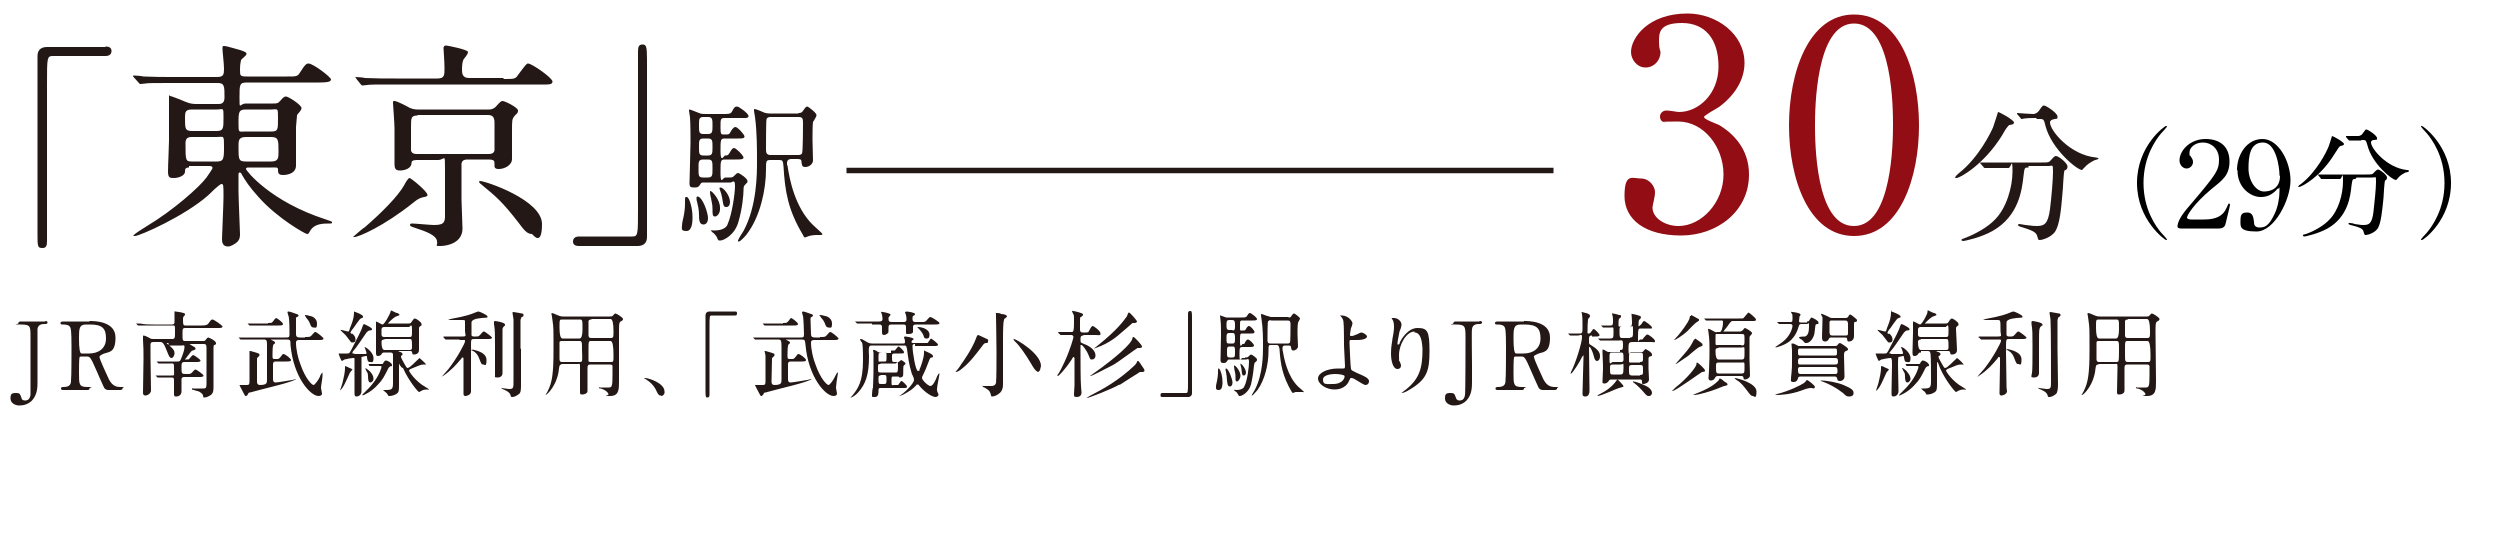
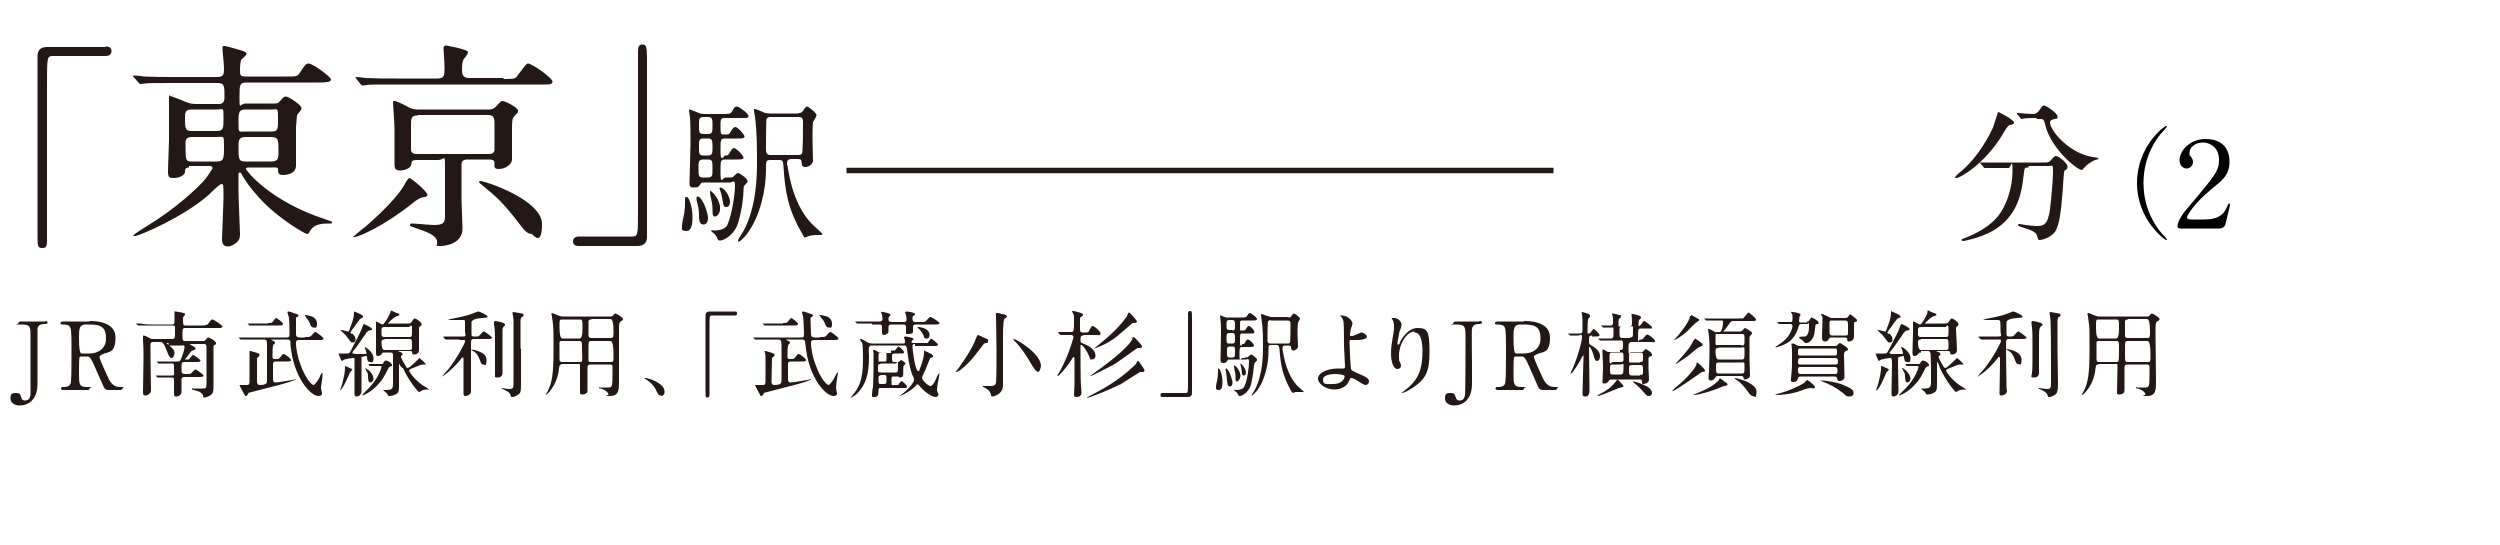
<svg xmlns="http://www.w3.org/2000/svg" id="_レイヤー_1" data-name="レイヤー 1" version="1.1" viewBox="0 0 500 109">
  <defs>
    <style>
      .cls-1 {
        fill: #000;
      }

      .cls-1, .cls-2, .cls-3 {
        stroke-width: 0px;
      }

      .cls-2 {
        fill: #231815;
      }

      .cls-4 {
        fill: none;
        stroke: #231815;
        stroke-miterlimit: 10;
        stroke-width: 1.1px;
      }

      .cls-3 {
        fill: #920e14;
      }
    </style>
  </defs>
  <path class="cls-2" d="M21.1,9.3c.8,0,1.2.3,1.2.9s-.4,1-1.2,1h-10.5c-1.2,0-1.2.3-1.2,5.6v31.4c0,1-.2,1.4-.9,1.4-1,0-1-.3-1-2.9V11.2c0-1.2.7-1.8,1.9-1.8h11.7ZM37.8,33.5c-.7,0-.8.3-.8.8,0,.9-1.4,1.3-2.2,1.3s-1.2,0-1.2-1.3.2-5.2.2-6.2,0-7.3,0-8.5,0-.4.2-.4,1.2.4,2,.7c1.4.6,2,.9,3.3.9h4.3c.5,0,1.3,0,1.3-1.3,0-2.3,0-2.9-1.4-2.9h-8.8c-3.9,0-5.2,0-5.6.1-.2,0-.8.1-1,.1s-.2-.1-.4-.3l-.9-1q-.2-.2-.2-.3t.2-.1c.3,0,1.6.1,1.9.2,2.2.1,4,.1,6.1.1h8.6c1.3,0,1.4-.5,1.4-1.6s-.3-3.4-.3-4,0-.6.4-.6,2.3.6,3.1.8c1.3.4,1.3.6,1.3.8,0,.3-1,1-1.1,1.2,0,.3-.2.6-.2,1.9s0,1.4,1.5,1.4h7.9c1.9,0,2.1,0,2.6-.8,1.1-1.8,1.4-1.8,1.7-1.8.9,0,4.5,2.7,4.5,3.2s-.9.6-2.4.6h-14.3c-1.6,0-1.6.3-1.6,3s0,1.2,1.3,1.2h5.4c.8,0,1,0,1.5-.6.6-.7.8-.8,1.1-.8.5,0,3.1,1.7,3.1,2.3s-.9,1.2-.9,1.5c0,.4-.2,1.9-.2,2.3,0,1.2,0,6.6,0,7.7,0,1.9-2.4,1.9-2.6,1.9-.9,0-1-.4-1-1s-.2-.5-1.3-.5h-4.6c-.2,0-.5,0-.5.3s4.8,6.5,16,10.1c1.1.4,1.2.4,1.2.5,0,.2,0,.3-.3.3-1.6,0-3.2,0-4.1,1.5-.2.4-.3.6-.6.6s-5.9-3.1-9.7-7.4c-1.8-2-2.6-3.2-3.4-4.6,0-.2-.2-.3-.4-.3s-.2.3-.2.4v3.4c0,1.3.3,8,.3,8.5s0,1.2-.8,1.8c-.3.2-1,.7-1.6.7-1.1,0-1.2-.9-1.2-1.5s.3-7.1.3-8.4c0-2.3,0-2.6-.4-2.6s-2.3,1.9-2.6,2.2c-4.7,4.2-13.8,8.2-14.7,8.2s-.2,0-.2-.2,2-1.4,2.6-1.8c5.2-3.1,10.5-7.8,11.9-9.7.4-.6,1.2-1.7,1.2-1.9,0-.4-.4-.4-.8-.4h-3.9v.3ZM43.3,26.2c1.4,0,1.4-.5,1.4-2.7s0-1.6-1.4-1.6h-4.9c-1.3,0-1.4.5-1.4,1.6,0,2.3,0,2.7,1.5,2.7h4.8ZM38.5,27.4c-.6,0-1.4,0-1.4,1.2,0,3.6,0,3.7,1.4,3.7h4.8c1.4,0,1.5-.4,1.5-2.9s0-2-1.5-2c0,0-4.8,0-4.8,0ZM49.2,21.9c-1.4,0-1.5.4-1.5,2.6s0,1.8,1.4,1.8h5.1c1.4,0,1.4-.3,1.4-2.6s0-1.8-1.4-1.8h-5ZM54.2,32.3c1.5,0,1.5-.7,1.5-2,0-2.3,0-2.9-1.5-2.9h-5c-1.5,0-1.5.7-1.5,1.9,0,2.6,0,3,1.5,3h5ZM85.5,38.9c0,.3,0,.4-1.1.6-.7.2-1.2.6-1.7,1-6,4.8-11,6.9-11.8,6.9s-.3,0-.3,0,2-1.8,2.3-1.9c3.6-3.1,6.7-6.3,7.9-8.4.2-.4.8-1.5,1.1-1.5.3,0,3.6,2.7,3.6,3.4ZM100.8,15.8c2,0,2.3,0,2.8-.8,1.5-2,1.7-2.3,2-2.3.8,0,4.9,2.9,4.9,3.6s-.9.6-2.3.6h-29.2c-3.8,0-5.1,0-5.6.1,0,0-.8.1-.9.1-.2,0-.2-.1-.4-.3l-.8-1c0-.1-.2-.2-.2-.3s0-.1,0-.1c.3,0,1.7.1,1.9.2,2.2.1,4,.1,6.1.1h8.4c1.4,0,1.4-.7,1.4-2s-.2-3.9-.2-4.1c0-.4.3-.5.5-.5s4.4.8,4.4,1.3-.8,1.3-.9,1.5c-.2.4-.3,1.1-.3,1.9s0,1.8,1.4,1.8h6.9v.2ZM83.4,32c-.8,0-1.1.2-1.1.6,0,1.1-1.4,1.5-2.3,1.5s-1.1-.4-1.1-1.3,0-6,0-7.1-.3-4.7-.3-5.1,0-.4.3-.4c.5,0,2.6,1.1,3.1,1.4.8.3,1.2.3,1.6.3h14.2c.8,0,1.2-.4,1.4-.6.8-.9,1-1.1,1.3-1.1.5,0,3.1,1.3,3.1,1.9s-.3.6-.7,1.1c-.5.6-.5.9-.5,3.1s0,4.6,0,5.5c0,1.3-1.6,2-2.6,2s-.9-.4-.9-1,0-.9-1.3-.9h-4.1c-.8,0-1.1.3-1.2.8,0,.3,0,6.1,0,7.2s.2,4.9.2,5.8c0,2.9-3.1,3.5-4.4,3.5s-.5,0-.7-1c-.2-1.1-1.8-1.8-4.6-2.7-.6-.2-.8-.3-.8-.5,0-.3.3-.3.4-.3.6,0,3.7.3,4.4.3,1.9,0,2.1-.5,2.2-1.5,0-1.5,0-6.1,0-9.6s0-1.9-1.4-1.9c0,0-4.4,0-4.4,0ZM83.6,23.1c-1.4,0-1.4.4-1.4,2.4s0,4.3,0,4.6c.2.7.8.7,1.3.7h14.1c.5,0,1.1,0,1.3-.7,0-.4,0-5.1,0-5.6,0-1.3-.6-1.5-1.4-1.5h-14.1ZM96,36.2c1.1,0,12.4,3.8,12.4,8.6s-1.9,2-2,2c-1,0-1.6-.8-2.8-2.4-3.1-4-4.4-5.1-7.2-7.4-.3-.3-.6-.4-.6-.7s0,0,.2,0ZM115.8,49.2c-.8,0-1.2-.3-1.2-.9s.4-1,1.2-1h10.6c1.2,0,1.2-.3,1.2-5.6V10.3c0-1,.2-1.4.9-1.4s.9.3.9,2.9v35.6c0,1.2-.7,1.8-1.9,1.8,0,0-11.7,0-11.7,0ZM138.5,43.5c0,.6,0,2.7-1.2,2.7s-.9-.5-.9-1.1.3-1.6.3-1.7c.2-.9.3-1.9.3-2.6,0-1.3,0-1.4.2-1.4,0,0,.1,0,.2,0,.5.2,1.1,2.2,1.1,4h0ZM145.7,35.5c.7,0,.8,0,1.1-.3.4-.4.6-.6.8-.6.3,0,1.9,1.1,1.9,1.6s-.1.2-.6.9c-.1,0-.2.3-.2,1s-.2,3.5-1,6.2c-.7,2.7-3,3.8-3.6,3.8s-.4,0-.8-.8c-.2-.3-.5-.6-.6-.7-.1,0-.5-.4-.5-.5s.3,0,.6,0c2.1,0,2.6-.9,2.7-1.2.9-2,1.5-6.2,1.5-7.7s-.5-.7-.9-.7h-5.4c-.2,0-.5,0-.6.3-.4.6-.5.7-1.3.7s-.9-.2-.9-.9.2-6.9.2-8,0-4-.1-5.1c0-.2-.2-1.2-.2-1.4s0-.2.1-.2c.2,0,1.6.6,1.9.7.4.2.9.2,1.3.2h3.4c1.3,0,1.6,0,1.9-.5.4-.8.6-1,1-1s2.3,1.4,2.3,1.9-.6.4-1.7.4h-3c-.9,0-.9.2-.9,1.8s.1,1.5.9,1.5.8,0,1.1-.5c.2-.4.6-1,1-1s1.8,1.5,1.8,1.9-.5.4-1.4.4h-2.5c-.9,0-.9.2-.9,2.6s.7.8.9.8c.5,0,.6,0,.9-.5.2-.3.5-1,.9-1s1.9,1.5,1.9,1.9-.6.4-1.6.4h-2.1c-.9,0-.9.2-.9,2.7s.5.9.9.9h.7ZM141.6,43.6c0,1-.5,1.3-.9,1.3-.8,0-.9-.8-.9-1.9s-.2-1.8-.4-2.7c-.1-.2-.1-.5-.1-.7,0-.3.1-.3.3-.3,1,.3,2,3.3,2,4.3h0ZM141.6,26.8c.9,0,.9-.5.9-1.7s0-1.7-.9-1.7h-.9c-.9,0-.9.4-.9,1.7s0,1.7.9,1.7h.9ZM141.6,31.1c.9,0,.9-.5.9-1.7s0-1.7-.9-1.7h-.9c-.9,0-.9.4-.9,1.7s0,1.7.9,1.7h.9ZM141.5,35.5c1,0,1-.4,1-1.8s0-1.8-.9-1.8h-.9c-1,0-1,.4-1,1.8s0,1.8.9,1.8h.9ZM143,43.3c-.5,0-.5-.4-.5-1.5s-.2-1.4-.3-2.2c-.1-.2-.2-1-.2-1.1,0-.2,0-.3.1-.3.3,0,1.9,1.7,1.9,3.3.1,1.2-.6,1.8-1,1.8ZM146,40.4c0,.6-.3,1-.7,1-.6,0-.6-.2-.9-2-.1-.4-.2-.9-.4-1.4,0,0-.1-.2-.1-.3,0-.2.1-.2.2-.2.6,0,1.9,1.6,1.9,2.9ZM159.7,22.6c.5,0,.6-.1.8-.3.4-.6.7-1,.9-1,.3,0,1.9,1.3,1.9,1.7s-.6,1.2-.7,1.4c-.1.4-.1,3-.1,3.6s.1,3.4.1,4.1-.8,1.3-1.5,1.3-.7-.3-.8-1c0-.4-.1-.6-.8-.6h-1.2c-.2,0-.9,0-.9.8s0,.3.1.5c.4,2.8,1.5,8.4,5.1,11.9.3.3,1.9,1.7,1.9,1.8s-.2.2-.3.2-.6,0-.7,0c-.3,0-1,0-1.7.2-.1,0-.7.3-.8.3-.2,0-.3-.3-.4-.5-3-5-3.6-8.7-3.9-13.7-.1-1.2-.2-1.3-.9-1.3h-1.7c-.9,0-.9.2-.9,1.9,0,4.1-1.2,9.3-3.6,12.6-.2.4-1.5,1.8-1.8,1.8s-.2,0-.2-.2.9-1.6,1.1-1.9c2.7-5,2.7-11.5,2.7-13.9s0-5.9-.4-8.9c0-.2-.2-1-.2-1.3s0-.3.1-.3c.3,0,1.7.6,1.9.7s.7.2,1.3.2h5.6,0ZM154,23.4c-.3,0-.7.2-.7.5-.1.3-.1,5.4-.1,6s.1,1.1.9,1.1h5.5c.2,0,.6,0,.8-.3s.2-5.6.2-6.1c0-.9-.1-1.2-.9-1.2h-5.7Z" />
-   <path class="cls-3" d="M348.9,12.6c0,3.4-2,6.5-5.1,8.8-.5.3-3,1.7-3,2,0,.5,2.7,1.4,3.2,1.7,2.7,1.7,5.8,4.7,5.8,9.8,0,7.4-6.4,12.2-13.6,12.2s-11.3-3.2-11.3-7.9,1.6-3.5,3.3-3.5,2.8,1.6,2.8,2.7-.5,2.6-.5,3.1c0,2.1,2.5,3.7,5.2,3.7,4.6,0,9-4.7,9-10.3s-4-10.6-9.1-10.6-1.9.2-2.3.2c-.9,0-1.3-.5-1.3-1.2s.6-1.2,1.3-1.2,2.1.3,2.5.3c3.9,0,7.9-3.6,7.9-9.1s-2.7-8.7-7.3-8.7-4.6,2-4.6,3.7.3,1.8.3,2.1c0,1.7-1.3,3.1-3,3.1s-2.9-1.6-2.9-3.1c0-2.8,3.4-7.7,11.3-7.7,5.7,0,11.4,4,11.4,9.9h0ZM370.8,47.2c-9.1,0-13-11.5-13-22.1s3.9-22.2,13-22.2c9.4,0,13,12,13,22.2s-3.7,22.1-13,22.1ZM370.8,4.7c-7.7,0-7.8,17.3-7.8,20.3s0,20.3,7.8,20.2c7.7,0,7.8-17.2,7.8-20.2s0-20.3-7.8-20.3Z" />
  <path class="cls-2" d="M402.8,24.5c0,.3-.2.4-.9.5-.3.1-.9,1-1.5,2.1-3.6,5.8-8.4,8.5-9.1,8.5s-.2,0-.2-.2c0-.2.1-.2.6-.7,4.1-3.2,6.5-8.3,6.9-9.2.2-.5,1-3.1,1-3.1.3,0,3.2,1.6,3.2,2.1ZM405.7,33.5c-.8,0-.8,0-1,1.7-.3,2.7-.9,8-6.2,11-2.5,1.4-5.7,2-5.8,2s-.4,0-.4-.2.2-.2.7-.4c2.1-.8,4.6-2.2,6-3.7,2.3-2.3,3.5-6.5,3.5-9.6s-.3-.7-.8-.7h-.9c-1.1,0-2.6,0-3.2,0-.1,0-.6,0-.6,0-.1,0-.2,0-.3-.2l-.6-.7c-.1,0-.1-.2-.1-.2q0,0,.1,0c.2,0,1.1,0,1.3,0,1.5,0,2.8,0,4.2,0h6.7c1.4,0,1.5,0,2-.6s.7-.7.9-.7c.5,0,2.3,1.4,2.3,2.1s-.5.7-.6.8c-.2.3-.3,3.8-.4,4.5-.3,3.7-.6,6.2-1.4,7.6-.8,1.3-2.7,1.8-3.1,1.8s-.3,0-.6-.9c-.2-.7-1.2-1.1-2.8-1.6-.7-.2-1-.3-1-.5s.3-.2.3-.2c.2,0,1,.2,1.2.2,1.6.2,1.8.2,2.2.2,1.5,0,2.3-.3,2.7-3.4.3-2.4.6-5.9.6-7.5s-.1-1.1-.9-1.1h-4ZM407.3,23.6c-.8,0-1.8,0-2.4.1-.1,0-.5.1-.6.1s-.1,0-.2-.2l-.6-.7c-.1-.1-.1-.2-.1-.2,0,0,0-.1.1-.1.2,0,1.1.1,1.3.1.3,0,1.6.1,1.8.1.7,0,1.1-.5,1.3-.8.6-.9.7-.9.9-.9.4,0,2.7,1.5,2.7,2.2s-.1.3-.9.6c-.2,0-.6.2-.6.6,0,1.6,4,6.5,9.2,7,.1,0,.5.1.5.2,0,.2-.8.3-.9.4-.8.4-1.5.9-1.9,1.4-.1,0-.4.5-.5.5-1,0-6.1-4.2-7.3-8.8-.3-1.3-.4-1.4-1.1-1.4h-.7v-.2ZM9,64.2c.2,0,.5,0,.5.3s-.3.3-.6.3-1.3,0-1.4,1c0,.3,0,6.1,0,7.2v3.3c0,1.1,0,2.6-1.1,3.8-.7.7-1.6,1-2.5,1s-1.8-.5-1.8-1.4.2-1.1,1.1-1.1.8.3,1.1,1c0,.3.3.5.7.5.9,0,1-.7,1.1-1.1,0-.6,0-10.2,0-11.6,0-2.2,0-2.5-2-2.5s-.4,0-.4-.3.3-.3.5-.3h4.9ZM17.9,64.2c.9,0,5.2,0,5.2,3.3s-1.5,2.8-2.5,3.3c-.6.3-.7.4-.7.6,0,.5,1.6,3.8,1.9,4.5.3.5.8,1.5,2.2,1.5s.5,0,.5.3-.4.3-.5.3h-2.3c-.2,0-.6,0-.9-.5-.1-.2-1.4-3.1-1.6-3.6-1-2.3-1.2-2.6-1.8-2.6h-1.1c-.1,0-.4,0-.4.2-.1.2-.1,2.7-.1,3.1,0,2.3,0,2.8,1.7,2.8s.4,0,.4.3-.3.3-.5.3h-4.7c-.2,0-.5,0-.5-.3s.3-.3.5-.3c1.3,0,1.5-.6,1.5-1.3.1-.6.1-5.8.1-6.7s0-3.3-.2-3.8c-.2-.7-1.1-.7-1.5-.7s-.5,0-.5-.3.4-.3.6-.3h5.2,0ZM17.2,64.9c-1.4,0-1.4.9-1.4,2.8q0,3,.5,3h1.5c1.9,0,3.4-1,3.4-3s-.7-2.8-3.2-2.8h-.8ZM33.7,68.6c-.3,0-.4,0-.4,0s.2.2.3.3c1.3,1,1.3,1.4,1.3,1.8s-.3.9-.6.9-.5-.3-.8-1.1c-.8-2.1-1-2.1-1.6-2.1h-1.2c-.6,0-.6.3-.6.6v2.3c0,1,.1,6.3.1,6.8s-.6,1-1.1,1-.5-.4-.5-.6c0-1.1.1-5.7.1-6.7,0-1.9,0-2.2-.1-3.8v-.7c0,0,0-.2.1-.2.2,0,.9.3,1.2.5.3.2.5.2.8.2h3.7c.6,0,.6-.2.6-1.5s0-1.2-.5-1.2h-3.9c-1.7,0-2.2,0-2.4,0h-.4q-.1,0-.2,0l-.4-.4h-.1c0,0,.1,0,.1,0,.1,0,.7,0,.8,0,1,.2,1.8.2,2.7.2h3.7c.5,0,.5-.4.5-.5v-1.1c0-.2,0-.9,0-1s0,0,.2,0c0,0,1.9.2,1.9.5s0,.2-.2.4q-.2.2-.2.5c0,1.2,0,1.4.5,1.4h3.3q.9,0,1.2-.3c.6-.8.6-.9.9-.9s2,1.2,2,1.4c0,.3-.4.3-1,.3h-6.4c-.6,0-.6.2-.6,1.1,0,1.4,0,1.5.6,1.5h3.5c.3,0,.4,0,.5-.2q.4-.5.5-.5c.3,0,1.6.7,1.6,1.1s0,.2-.3.4c-.2,0-.2.3-.2.6v1.1c0,1,0,5.4,0,6.4s0,1.6-.7,2c-.3.2-.8.4-1.1.4s-.2,0-.3-.4c0-.3-.6-.7-.8-.8,0,0-1.4-.4-1.4-.4,0,0,0,0,0-.2s0,0,.2,0h1.9c.6,0,.8,0,.8-.9s0-5.8,0-6.8,0-1.2-.6-1.2h-2.5c0,0-.3,0-.3,0s.6.4.8.5c.4.2.4.3.4.4,0,.2,0,.2-.5.4-.3,0-.4.2-1.3,1.4-.2.3-.3.3-.3.4,0,0,0,0,.2,0,.5,0,.6,0,.7-.2,0,0,.6-.7.7-.7.2,0,1.5.9,1.5,1.1,0,.3-.4.3-1,.3h-2.2c-.6,0-.6.3-.6,1.1,0,1.2,0,1.3.9,1.3s.9,0,1.2-.3q.5-.6.7-.6c.2,0,1.6,1,1.6,1.2,0,.3-.4.3-1,.3h-2.8c-.2,0-.6,0-.6.5s0,2.1,0,2.4c0,.7-.6,1-1,1s-.5,0-.5-.6,0-1.9,0-2.3c0-.8,0-.9-.5-.9h-2c0,0-.5,0-.6,0s-.1,0-.2,0l-.4-.4h-.1c0,0,.1,0,.1,0,.1,0,.7,0,.9,0,.7,0,1.6,0,2.3,0s.5,0,.5-1.3,0-1.1-.9-1.1-1.4,0-1.7,0h-.3c-.1,0-.1,0-.2,0l-.4-.4c0,0-.1,0-.1,0,0,0,0,0,.1,0s.7,0,.8,0c.9,0,1.7,0,2.6,0h.7c.6,0,.6,0,1-1,.2-.5.5-1.4.5-1.9s-.2-.3-.5-.3h-2.7v-.7ZM61,67.4c.9,0,1,0,1.3-.3.5-.6.6-.7.8-.7s1.6,1.1,1.6,1.3c0,.3-.4.3-1,.3h-3.7c-.5,0-.8,0-.8.6,0,1.2.4,3.1.9,4.3,1,2.9,2.3,4.1,2.6,4.1s1.1-1.2,1.3-1.7c0-.2.4-.8.5-.8s0,0,0,0c0,0,0,.6,0,.7,0,.4-.3,2-.3,2.3s.2,1,.2,1.2c0,.3-.2.5-.7.5-1.6,0-5-3.7-5.6-10.2,0-1,0-1.1-.9-1.1h-2.9c0,0-.2,0-.2,0s0,0,.4.2c0,0,.5.2.5.4s0,.2-.3.4c-.2.2-.2,1.6-.2,2.2s0,.7.5.7h.4c.2,0,.4,0,.7-.4.4-.5.4-.6.6-.6.3,0,1.5.9,1.5,1.2s-.4.3-1,.3h-2c-.3,0-.6,0-.6.6v2.9c0,.2,0,.7.5.7s3.2-.5,3.3-.5c.2,0,.7-.2.8-.2,0,0,0,0,0,0,0,.2-1.8.8-4.2,1.4-.8.2-4.7,1.2-5,1.3-.2,0-.3,0-.5.5,0,0-.2.2-.3.2-.2,0-.2,0-.6-.8-.2-.4-.7-1.3-.7-1.4s0,0,0,0,.2,0,.3,0c.3,0,.5,0,1,0s.7,0,.7-.7v-4.9c0-.3,0-.4,0-.8,0,0,0-.4,0-.4,0,0,0,0,.2,0,0,0,1.5.4,1.6.5,0,0,.2,0,.2.3s-.5.5-.5.7,0,4.7,0,4.7c0,.3.2.6.5.6,1.5,0,1.5-.4,1.5-1.1v-6.6c0-1.2,0-1.4-.7-1.4h-1.6c-1.6,0-2.2,0-2.4,0h-.4q0,0-.2,0l-.4-.4h0c0,0,0,0,0,0,0,0,.7,0,.8,0,.9,0,1.7,0,2.6,0h6c.6,0,.8,0,.8-.6s0-3.3-.2-3.7c0,0-.2-.6-.2-.7s0-.2.2-.2c.3,0,1,.3,1.6.5.2,0,.4.2.4.3s0,.2-.3.3-.2.2-.2.4c0,.5,0,2.6,0,3,0,.6.3.7.9.7h.9v-.5ZM53.6,64.6c.6,0,.7,0,.9-.2,0,0,.6-.8.7-.8.2,0,1.4.9,1.4,1.2s-.4.3-1,.3h-3.1c-1.3,0-1.9,0-2,0h-.4q0,0-.2,0l-.4-.4h0c0,0,0,0,0,0,0,0,.5,0,.6,0,.6,0,1.9,0,2.4,0h1.1v-.2ZM61,63.2h0c0,0,0-.2,0-.2,0,0,.4,0,1,.2.3,0,1.4.4,1.4,1.5s-.3.8-.7.8-.5-.3-.6-.5c-.3-.8-.4-.9-.9-1.5,0,0,0-.2-.2-.3ZM70.9,70.8h1.9c.5,0,.5,0,.5-.2,0-.2-.4-1.2-.4-1.2h0c.3,0,1.8,1.1,1.8,2.2s-.4.8-.7.8c-.5,0-.5-.4-.6-.9,0-.3,0-.3-.2-.3s-.8.2-.9.2c0,0,0,1.3,0,1.6,0,.8,0,4.4,0,5.2s-.6,1.1-1,1.1-.4-.3-.4-.8c0-.9,0-4.7,0-5.4s0-1.1,0-1.3c0-.2,0-.2-.3-.2s-1.4.2-1.7.3c0,0-.5.3-.5.3-.2,0-.7-1.5-.7-1.5q0,0,0,0c0,0,.7,0,.8,0h.9c.5,0,.5,0,1.2-1.4s1.7-3.2,1.9-4q.2-.5.3-.5c0,0,1.6.7,1.6,1s0,.2-.5.3c-.2,0-.4.2-.6.4-.8,1.1-1.9,2.9-2.8,3.9,0,0,0,.2,0,.3,0,0,.2,0,.3,0h0ZM70.5,73.9c0,0-.4.5-.5.6-.4.8-.9,2.1-1.4,2.9,0,0-.5.7-.6.7,0,0,0,0,0,0s.6-1.7.6-2c.4-1.5.4-2.4.4-2.5,0-.3,0-.4,0-.4s.6.2.7.3c.5.2.8.3.8.5ZM70.4,66.7c.6.4.7.9.7,1.2,0,.5-.3.6-.6.6s-.2,0-.4-.2-.8-1.1-1-1.3c-.2-.2-1-.9-1-1s0,0,.2,0c.2,0,1.1.3,1.3.3s.2,0,.4-.7c.2-.5.8-1.8.8-3.1s0-.2,0-.2c0,0,1.8.6,1.8,1s0,.2,0,.2c0,0-.5.2-.6.3-.2.2-1.1,1.5-1.3,1.8-.2.2-.7.9-.6,1,0,0,.3.2.3.2ZM73.7,72.8h0c0,0,0,0,0,0,.4,0,2.1,0,2.5,0s.4,0,.5-.3c.2-.3.3-.4.5-.4.3,0,1.2.5,1.2.9s0,.2-.2.2q-.4.2-.5.4c-.8,1.6-1.2,2.4-2.1,3.3-1.3,1.5-3,2.2-3.1,2.2h0q0,0,0-.2c1.4-1.4,1.6-1.6,1.9-2,1.5-1.8,1.9-3.4,1.9-3.5,0-.2,0-.2-.6-.2s-1.4,0-1.6,0,0,0-.2,0l-.2-.4h0ZM74.7,75.7c0,.6-.5.8-.6.8-.4,0-.5-.5-.5-1.3s-.2-.6-.5-1.4c0,0,0-.2,0-.2,0,0,0,0,0,0,0,0,.6.4.8.6.2.2.8.8.8,1.6ZM76.9,70.5c-.2,0-.4,0-.5.2-.2.3-.4.5-.8.5s-.4-.3-.4-.8,0-3.3,0-3.9v-2.2q0,0,0,0c.2,0,1.1.6,1.3.6.4,0,1.5-2.1,1.6-2.5,0,0,0-.3.2-.3,0,0,.9.5,1.1.5.3,0,.5.3.5.4s-.8.3-.9.4c-.6.4-1.4,1.2-1.4,1.3s0,0,.4,0h3.6c.4,0,.5,0,.7-.3.4-.6.5-.7.7-.7s1.3.7,1.3,1.1,0,.3-.2.4c-.3.2-.3.3-.3.6s0,1.7,0,2,0,2.1,0,2.2c0,.9-.9.9-1,.9-.3,0-.3,0-.4-.5,0-.2-.3-.2-.4-.2h-2.2c0,0-.2,0-.2,0s0,0,.4.2c.2,0,.5.2.5.4s0,.2-.3.4c0,0,0,0,0,.2s.6,1.2.7,1.4c.2.3.4.8.6.8.5,0,1.7-1.4,2.2-1.8,0,0,.2-.2.2-.2,0,0,1.3,1.1,1.3,1.3s0,0,0,0h-.5c-.5,0-.9.2-2.6.9q-.3.2-.3.3c0,.2,1.3,2.2,3.3,3.3.6.4.7.4.7.5s0,0-.3,0c-.3,0-.7,0-1.1.2,0,0-.5.3-.6.3-.2,0-2.1-2.3-3.2-4.8-.4,0-.8-.9-.8-.9,0,0,0,.5,0,.6v3.5c0,1.2,0,1.6-.4,1.9s-1,.5-1.5.5-.2,0-.2,0c-.2-.3-.2-.4-.4-.6,0,0-.7-.6-.7-.6,0,0,0,0,.5,0,1.4,0,1.5-.2,1.5-1.6s0-4.8,0-5.4c0-.5-.3-.5-.7-.5h-1,0ZM76.9,65.4c-.2,0-.5,0-.6.4v1.1c0,.5.4.5.6.5h4.9c.6,0,.6,0,.6-1.5s-.4-.5-.6-.5h-4.9ZM76.9,67.9c-.2,0-.6,0-.6.5q0,1.6.6,1.6h5c.2,0,.5,0,.5-.5,0-1.6,0-1.7-.5-1.7h-5ZM91.9,67.9h-2.4c0,0-.3,0-.4,0,0,0,0,0,0,0l-.4-.4h0c0,0,0-.2,0-.2s1,0,1.2,0c1.4,0,1.4,0,2.5,0s.6-.2.6-1.2,0-1.8,0-1.9c0-.2-.2-.2-.5-.2s-2.1,0-2.5,0-.4,0-.4,0,0,0,.5-.2c3.3-.6,4.2-1,4.7-1.2.7-.3.8-.3.9-.3.2,0,1.8.7,1.8,1s0,.2-1.2.3q-2,.2-2,.9v2.5c0,.3.4.3.5.3h.4c.4,0,.5,0,.8-.3.5-.6.6-.7.8-.7s1.6,1.1,1.6,1.2c0,.3-.4.3-1,.3h-2.5c-.7,0-.7,0-.7,1.5s.2.6.3.6c.8.2,2.8.6,2.8,2.1s-.4.9-.6.9c-.4,0-.4,0-.9-1.3-.4-1.1-1.3-1.5-1.4-1.5-.2,0-.2,0-.2.3,0,.7,0,6.1,0,6.8s0,1,0,1.1c0,.7-.9.9-1.1.9-.4,0-.4-.3-.4-.5,0-.9,0-5,0-5.8v-1.1c0-.2,0-.3-.2-.3s0,0-.3.3c-1,1.2-2,2.3-3.6,3.4-.2,0-.2.2-.3.2s0,0,0,0c0,0,1.2-1.4,1.4-1.6,1.8-2.3,3.3-5.2,3.3-5.5s0-.3-.2-.3h-.9ZM100.5,69.3v5.3c0,.5-.3.9-1,.9s-.5-.2-.5-.4,0-.5,0-.5c0-.6,0-2.8,0-5.4s0-3.1-.2-4.4v-.4c0,0,0-.2.2-.2s2,.3,2,.7,0,.2,0,.2c-.4.3-.4.4-.5.7,0,.2,0,1.7,0,3.5ZM104.2,69.7c0,1.1,0,6.1,0,7.1s0,1.7-.4,2c-.5.4-1,.6-1.3.6s-.3,0-.4-.4c-.2-.7-1.4-1.1-1.6-1.2,0,0-.2,0-.2-.2s0,0,0,0c.2,0,1.2.2,1.5.2.9,0,.9-.2.9-1.6s0-10.9,0-12.3c0-.2-.2-1.2-.2-1.3s0-.2.2-.2,1.6.3,1.7.3.3,0,.3.3,0,.2-.3.4c-.2,0-.2.4-.3.6,0,0,0,5.8,0,5.8ZM112.4,72.9c-.5,0-.5.2-.6.8-.3,3.3-2.4,5.3-2.7,5.3s0,0,0,0c0,0,.5-.8.5-.9.8-1.6,1.1-3.3,1.1-8s0-4.6-.2-6c0-.2-.2-1.3-.2-1.3,0,0,0-.2,0-.2.2,0,.7.2.9.3.7.3.9.4,1.5.4h9.2c.4,0,.5,0,.7-.2.3-.3.3-.4.5-.4s1.5.8,1.5,1.1-.2.3-.3.4c-.4.2-.5.2-.5,2s0,8.5,0,10.1,0,2.9-1.8,2.9-.2,0-.3-.4c-.3-.7-1.4-1.1-1.6-1.1s-.3,0-.3-.2,0,0,.2,0c.2,0,1.4,0,1.7,0,.7,0,.8-.2.8-2.6v-1.7c0-.3-.4-.3-.6-.3h-3.8c-.5,0-.6.2-.6.7v4.4c0,.4,0,.5-.2.6-.2.2-.5.3-.9.3s-.4-.2-.4-.5c0-.7,0-4.2,0-5s0-.6-.6-.6h-3.2v.2ZM115.9,67.7q.6,0,.6-1.9c0-1.8,0-1.9-.6-1.9h-3.4c-.6,0-.6,0-.6,1.6q0,2.2.6,2.2s3.4,0,3.4,0ZM115.9,72.4c.2,0,.4,0,.5-.2s0-2,0-2.2c0-1.7,0-1.8-.6-1.8h-3.4c-.2,0-.5,0-.5.3v3.2c0,.3,0,.7.5.7h3.4ZM118.3,63.9c-.2,0-.5,0-.6.3v2.7c0,.4,0,.7.6.7h3.8c.6,0,.6-.2.6-1.3q0-2.5-.6-2.5h-3.8ZM118.3,68.2c-.6,0-.6,0-.6,1.8s0,2,0,2.2.4.2.5.2h3.9c.6,0,.6,0,.6-1.4q0-2.8-.6-2.8s-3.9,0-3.9,0ZM132.2,79.1c-.4,0-.5,0-1.1-1.3-.4-.7-.9-1.3-2-2-.1,0-.3-.2-.3-.2,0,0,.1,0,.2,0,.7,0,3.9,1,3.9,2.7.1.5-.3.9-.7.9h0ZM146.9,62.3c.4,0,.5,0,.5.4s-.2.4-.5.4h-4.5c-.5,0-.5,0-.5,2.4v13.4c0,.4-.1.6-.4.6s-.4,0-.4-1.2v-15.2c0-.5.3-.8.8-.8h5,0ZM164,67.4c.9,0,1,0,1.3-.3.5-.6.6-.7.8-.7s1.6,1.1,1.6,1.3c0,.3-.4.3-1,.3h-3.7c-.5,0-.8,0-.8.6,0,1.2.4,3.1.9,4.3,1,2.9,2.3,4.1,2.6,4.1s1.1-1.2,1.3-1.7c.1-.2.4-.8.5-.8s.1,0,.1,0c0,0-.1.6-.1.7-.1.4-.3,2-.3,2.3s.2,1,.2,1.2c0,.3-.2.5-.7.5-1.6,0-5-3.7-5.6-10.2-.1-1-.1-1.1-.9-1.1h-2.9c-.1,0-.2,0-.2,0s0,0,.4.2c0,0,.5.2.5.4s-.1.2-.3.4c-.2.2-.2,1.6-.2,2.2s0,.7.5.7h.4c.2,0,.4,0,.7-.4.4-.5.4-.6.6-.6.3,0,1.5.9,1.5,1.2s-.4.3-1,.3h-2c-.3,0-.6,0-.6.6v2.9c0,.2,0,.7.5.7s3.2-.5,3.3-.5c.2,0,.7-.2.8-.2,0,0,.1,0,.1,0,0,.2-1.8.8-4.2,1.4-.8.2-4.7,1.2-5,1.3-.2,0-.3,0-.5.5-.1,0-.2.2-.3.2-.2,0-.2,0-.6-.8-.2-.4-.7-1.3-.7-1.4s0,0,.1,0,.2,0,.3,0c.3,0,.5,0,1,0s.7,0,.7-.7v-4.9c0-.3,0-.4-.1-.8,0,0-.1-.4-.1-.4,0,0,.1,0,.2,0,0,0,1.5.4,1.6.5.1,0,.2,0,.2.3s-.5.5-.5.7-.1,4.7-.1,4.7c0,.3.2.6.5.6,1.5,0,1.5-.4,1.5-1.1v-6.6c0-1.2-.1-1.4-.7-1.4h-1.6c-1.6,0-2.2,0-2.4,0h-.4q-.1,0-.2,0l-.4-.4h-.1c0,0,.1,0,.1,0,.1,0,.7,0,.8,0,.9,0,1.7,0,2.6,0h6c.6,0,.8,0,.8-.6s-.1-3.3-.2-3.7c0,0-.2-.6-.2-.7s.1-.2.2-.2c.3,0,1,.3,1.6.5.2,0,.4.2.4.3s-.1.2-.3.3-.2.2-.2.4c0,.5.1,2.6.1,3,0,.6.3.7.9.7h.9v-.5ZM156.6,64.6c.6,0,.7,0,.9-.2.1,0,.6-.8.7-.8.2,0,1.4.9,1.4,1.2s-.4.3-1,.3h-3.1c-1.3,0-1.9,0-2,0h-.4q-.1,0-.2,0l-.4-.4h-.1c0,0,.1,0,.1,0,.1,0,.5,0,.6,0,.6,0,1.9,0,2.4,0h1.1v-.2ZM164,63.2h-.1c0,0,0-.2.1-.2,0,0,.4,0,1,.2.3,0,1.4.4,1.4,1.5s-.3.8-.7.8-.5-.3-.6-.5c-.3-.8-.4-.9-.9-1.5,0,0-.1-.2-.2-.3h0ZM183,68.8c-.2,0-.5,0-.5.4,0,1.2.6,5,1.1,5s.2-.2.3-.3c.2-.4.9-2.3.9-3.3s0-.4.2-.4c0,0,1.6.6,1.6,1s-.1.2-.3.3c-.2,0-.3.2-.4.4-.8,2.1-.9,2.3-1.3,3.1-.1.2-.2.4-.2.6,0,.4,1.2,1.6,1.7,1.6s1.1-1.3,1.3-1.9c0,0,.3-.6.4-.6h.1c0,.3-.5,2.6-.5,3.1s0,.3.1.6.2.4.2.5c0,.3-.3.5-.6.5-.6,0-2-.8-3.2-2.2-.1-.2-.2-.3-.4-.3s-.2,0-.3.2c-.8.8-1,.9-1.8,1.4-.9.6-1.8.8-1.8.8,0,0-.1,0-.1,0,0,0,.1,0,.2,0,1.4-.8,3.1-2.7,3.1-3.3s-.5-1.2-.5-1.5c-.5-1.5-.7-3.2-.9-4.7-.1-.4-.1-.7-.5-.7h-6.5c-.3,0-.5,0-.6.4-.1.2,0,1.5,0,1.8,0,3.7-.7,5.5-2.1,7.1-.3.4-1.2,1.1-1.5,1.1,0,0-.1,0-.1,0s.2-.2.3-.3c1.2-1.5,2.2-2.8,2.2-7.2s-.3-3.4-.4-3.7c0,0-.2-.4-.2-.5,0,0,0,0,.1,0,.2,0,.3,0,1.1.5.5.3.8.4,1.2.4h6.2c.3,0,.4,0,.4-.4s-.2-.7-.2-.8.1-.2.2-.2c.2,0,1.7.2,1.7.5s-.1.2-.2.2q-.2.2-.2.4c0,.2.2.2.4.2h2q.7,0,.8,0c.1,0,.6-.9.7-.9s1.4,1,1.4,1.2c0,.3-.3.3-.8.3h-3.8ZM174.4,64.7c-1.7,0-2.2,0-2.4,0h-.4q-.1,0-.2,0l-.4-.4h-.1c0,0,.1,0,.1,0,.1,0,.7,0,.8,0,.9,0,1.7,0,2.6,0h1.4c.6,0,.7-.2.7-.5,0,0,0-.4-.1-.9,0,0-.2-.4-.2-.5s.2,0,.3,0c.3,0,1.6.3,1.6.5s-.3.4-.3.5c-.1,0-.1.2-.1.4,0,.5.2.6.7.6h2.3c.2,0,.6,0,.6-.5s-.1-.8-.1-.9-.2-.4-.2-.5.2-.2.3-.2c.2,0,1.7.2,1.7.5s-.3.3-.4.4c0,0-.1,0-.1.6s.4.6.6.6h1c.8,0,.9,0,1.2-.3.5-.6.6-.7.8-.7s1.8,1,1.8,1.2c0,.3-.4.3-1,.3h-3.7c-.2,0-.6,0-.6.5v1c-.1.4-.7.4-1.1.4s-.3-.2-.3-.4v-1c0-.5-.3-.5-.6-.5h-2.2c-.4,0-.7,0-.7.6,0,.9,0,1-.1,1.1-.2.2-.5.4-.8.4s-.4-.2-.4-.5v-1.2c-.1-.4-.3-.4-.6-.4h-1.4v-.2ZM178.2,70.1c.4,0,.6,0,.7,0,.2,0,.6-.8.8-.8s1.1.9,1.1,1.1c0,.3-.1.3-1,.3h-.9c-.5,0-.5.2-.5.6,0,1,0,1.1.5,1.1h.3c.2,0,.3,0,.5,0,.1,0,.5-.4.5-.4.1,0,.9.5.9.7s-.4.4-.4.5c-.1.3,0,1.8-.1,2s-.4.3-.6.3-.1,0-.3-.2c-.1,0-.2,0-.4,0h-.5c-.5,0-.5,0-.5.8s0,.8.1.9.1,0,.6,0,.6,0,.6,0c.1,0,.5-.8.7-.8s1.1.9,1.1,1.1c0,.3-.1.3-1,.3h-4.3c-.4,0-.4.2-.4.6s0,1.2-.7,1.2-.6,0-.6-.5.1-1.2.2-1.4c0-.8.1-1.8.1-4v-2.9c0,0-.1-.5-.1-.6s.1,0,.1,0c.2,0,.4,0,.9.4.4.2.7.2.9.2h1.7,0ZM176.1,70.6c-.4,0-.4,0-.4,1s0,.7.4.7h.8c.4,0,.4,0,.4-1s0-.7-.4-.7h-.8ZM176.1,72.8c-.5,0-.5,0-.5.8s0,.9.5.9h3c.4,0,.5,0,.5-1.4s-.2-.4-.5-.4h-3ZM176.1,75.1c-.4,0-.4.2-.4.6,0,1,0,1.1.5,1.1h.6c.5,0,.5-.2.5-.9s0-.9-.4-.9h-.8ZM183.5,65.4c1.2,0,2.4.6,2.4,1.5s-.4.8-.7.8-.4-.2-.5-.6c-.3-.8-1.1-1.5-1.2-1.6-.1,0-.1,0-.1,0,0,0,.1,0,.1,0ZM197.2,68.6c-.3,0-.5.2-.9.8-1.1,1.4-2.3,3.1-4,4.4-.2.2-.8.6-1.1.6h-.1s1-1.2,1.1-1.5c.4-.5,2.2-3.1,3-5.2.2-.6.3-.7.4-.7.2,0,1.5.7,1.8.8.2,0,.3.3.2.5,0,.3-.1.3-.4.3h0ZM201.4,63.2c0,.2-.1.2-.4.5-.2,0-.2.3-.3.8-.1,1.1-.1,2.3-.1,3.4v8.8c0,.6,0,1.5-.9,2.1-.5.4-1.1.5-1.3.5s-.1,0-.3-.6-.4-.7-1.2-1.2c-.2,0-.4-.2-.4-.3s.1,0,.2,0c.2,0,1.2,0,1.4,0,.4,0,.9,0,1.1-.6.1-.5.1-5.3.1-6.1,0-3.4-.1-5.9-.1-7.2s-.1-.6-.1-.7.1,0,.2,0c.2,0,.8,0,.9.2.6,0,1.2.2,1.2.5h0ZM207.5,74.3q-.4,0-1.3-1.6c-1-1.7-2.3-3.6-3.2-4.4-.2-.2-.3-.4-.3-.5s.1,0,.1,0c.4,0,5.4,2.9,5.4,5.4-.1.2-.1,1.2-.7,1.2ZM216.7,67.1c-.6,0-.6.3-.6.9s.1.5.5.7c2.5.9,2.5,2.2,2.5,2.4,0,.5-.3.8-.7.8s-.3,0-.7-.9c-.4-1-1.2-2-1.4-2s-.2,0-.2.2v1.3c0,1,0,5.8.1,6.7,0,.2.1,1.1.1,1.3,0,.7-.5.9-1,.9s-.5-.2-.5-.6.1-1.5.1-1.7v-5.5c0,0-.1-.2-.2-.2s-.2.2-.3.4c-1.5,2.3-2.7,3.4-2.8,3.4h-.1v-.2c.4-.5,1.1-1.9,1.4-2.6,1.2-2.6,1.8-4.9,1.8-5,0-.2-.2-.4-.4-.4h-1.6c-.1,0-.3,0-.4,0s-.1,0-.2,0l-.4-.4h-.1c0,0,.1-.2.1-.2.4,0,2.2,0,2.6,0s.5-.2.5-1.9,0-1.4-.2-1.8c0,0-.2-.4-.2-.5s.2,0,.2,0c.3,0,.9.2,1.3.3.5.2.7.2.7.4s0,.2-.4.5c-.2,0-.2.2-.2.7v1.9c0,.3.2.5.5.5h.5c.6,0,.7,0,.9-.5.2-.3.4-.8.6-.8.3,0,1.6,1,1.6,1.5s-.3.3-1,.3h-2.4ZM223.9,76.9c-1.5.9-6.2,2.7-6.5,2.7,0,0-.1,0-.1,0s.9-.6,1-.6c2.3-1.2,5.3-2.8,8.6-5.9.4-.4.5-.7.5-.7,0-.2.1-.2.2-.2s.1,0,.4.4l.8,1.2c0,0,.1.2.1.3s-.1.3-.4.3h-.6c.2,0-.3.2-4,2.6ZM222.6,73c-1.4.7-4.2,2.2-4.5,2.2,0,0-.1,0-.1,0s2.1-1.5,2.5-1.8c2-1.5,5.9-4.6,6-5.8q0-.2.2-.2c.2,0,1.7,1.6,1.7,1.9s-.2.2-.4.3c-.1,0-.4,0-.5,0s-4.1,3-4.9,3.4ZM224.3,66.5c-.9.8-2.4,2.1-4.9,3-.1,0-.5.2-.5.2,0,0-.1,0-.1,0,0,0,.9-.7,1-.8,3.6-2.9,4.9-4.7,5.4-5.4.2-.2.2-.3.4-.8q.1-.2.2-.2c.2,0,1.6,1.6,1.6,1.8s-.3.3-.5.3-.2,0-.4,0c0,0-1.8,1.6-2.2,1.9ZM232.6,79.4c-.4,0-.5,0-.5-.4s.2-.4.5-.4h4.5c.5,0,.5,0,.5-2.4v-13.4c0-.4.1-.6.4-.6s.4,0,.4,1.2v15.2c0,.5-.3.8-.8.8h-5,0ZM244.5,76.4c0,.4,0,1.6-.7,1.6s-.6-.3-.6-.7.2-1,.2-1.1c.1-.5.2-1.2.2-1.6,0-.8,0-.9.1-.9h.1c.4.4.7,1.6.7,2.7ZM249,71.5c.4,0,.5,0,.7-.2s.4-.4.5-.4c.2,0,1.2.7,1.2,1s0,.2-.4.6c-.1,0-.1.2-.2.6,0,.2-.2,2.1-.6,3.8-.5,1.7-1.9,2.3-2.2,2.3s-.2,0-.5-.5c-.1-.2-.3-.4-.4-.4,0,0-.3-.2-.3-.3s.2,0,.4,0c1.3,0,1.6-.5,1.7-.8.6-1.2.9-3.9.9-4.8s-.3-.5-.6-.5h-3.3c-.2,0-.3,0-.4.2-.3.4-.3.5-.8.5s-.6-.2-.6-.6.1-4.3.1-4.9,0-2.5-.1-3.1c0,0-.1-.8-.1-.9s0,0,.1,0,1,.4,1.2.4c.3,0,.5,0,.8,0h2.1c.8,0,1,0,1.2-.3.3-.5.4-.6.6-.6s1.4.9,1.4,1.2-.4.3-1,.3h-1.8c-.6,0-.6,0-.6,1.1s0,.9.5.9.5,0,.7-.3c.1-.2.3-.6.6-.6s1.1.9,1.1,1.2-.3.3-.9.3h-1.5c-.5,0-.5,0-.5,1.6s.4.5.5.5c.3,0,.4,0,.5-.3.1-.2.3-.6.6-.6s1.2.9,1.2,1.2-.4.3-1,.3h-1.3c-.6,0-.6.2-.6,1.7s.3.5.6.5h.5ZM246.5,76.5c0,.6-.3.8-.5.8-.5,0-.5-.5-.6-1.2,0-.5-.1-1.1-.2-1.7,0,0-.1-.3-.1-.5s.1-.2.2-.2c.5.3,1.2,2.2,1.2,2.8h0ZM246.5,66.1c.5,0,.5-.3.5-1s0-1.1-.6-1.1h-.5c-.6,0-.6.3-.6,1s0,1,.6,1h.6ZM246.5,68.7c.5,0,.5-.3.5-1s0-1.1-.5-1.1h-.6c-.6,0-.6.3-.6,1.1s0,1,.5,1h.7ZM246.4,71.5c.6,0,.6-.2.6-1.1s0-1.1-.5-1.1h-.5c-.6,0-.6.2-.6,1.1s0,1.1.6,1.1h.4ZM247.4,76.3c-.3,0-.3-.2-.3-.9s-.1-.9-.2-1.4c0,0-.1-.6-.1-.7s0-.2.1-.2c.2,0,1.2,1.1,1.2,2.1-.1.7-.5,1.1-.7,1.1ZM249.2,74.5c0,.3-.2.6-.4.6-.3,0-.4,0-.5-1.2,0-.3-.1-.5-.2-.9v-.2c0,0,0-.2.1,0,.2,0,1,1,1,1.8h0ZM257.7,63.5c.3,0,.4,0,.5-.2.3-.4.4-.6.6-.6s1.2.8,1.2,1-.4.7-.4.9c-.1.2-.1,1.9-.1,2.2s.1,2.1.1,2.5-.5.8-.9.8-.4-.2-.5-.6c0-.2,0-.4-.5-.4h-.7c-.1,0-.5,0-.5.5v.3c.3,1.7.9,5.2,3.1,7.4.2.2,1.2,1,1.2,1.1s-.1,0-.2,0h-.5c-.2,0-.6,0-1,0-.1,0-.4.2-.5.2s-.2-.2-.3-.3c-1.8-3.1-2.2-5.4-2.4-8.5q-.1-.8-.5-.8h-1.1c-.6,0-.6,0-.6,1.2,0,2.6-.7,5.7-2.2,7.8-.2.2-.9,1.1-1.1,1.1s-.1,0-.1,0c0,0,.6-1,.7-1.2,1.6-3.1,1.6-7.1,1.6-8.6s0-3.6-.3-5.5c0,0-.1-.6-.1-.8s0-.2.1-.2c.2,0,1,.4,1.2.4s.4.2.8.2h3.4,0ZM254.1,64c-.2,0-.4.2-.5.3-.1.2-.1,3.3-.1,3.7s0,.7.6.7h3.4c.1,0,.4,0,.5-.2s.1-3.4.1-3.7c0-.5-.1-.7-.6-.7h-3.4ZM270.5,64.6c0,.2-.2.9-.3,1-.1.5-.2,1.2-.2,1.3,0,.2,0,.3.2.3s.5,0,.8-.2c.2,0,1.1-.5,1.2-.5.5,0,1.2.5,1.2.8s-.5.7-2,.7h-1.3c-.2,0-.2.2-.2.5s.2,5.1.3,5.3c.1.3.2.3,1.2.8,1.2.5,2.4,1,2.4,1.6s-.4.8-.7.8-1.2-.6-1.7-.9c-.3-.2-.8-.5-1.1-.5s-.2,0-.5.6c-.7,1.6-2.4,1.7-2.9,1.7-1.7,0-3.3-1.1-3.3-2.2s1.8-2,4-2,.9,0,1,0c.3,0,.4,0,.4-.5s-.2-3.6-.2-4.1,0-4-.1-4.7c0-.3-.2-.8-.5-1.1,0,0-.1,0-.1-.2s.1,0,.2,0c1.6,0,2.2,1.4,2.2,1.5h0ZM267.1,74.8c-.2,0-2.5,0-2.5,1.1s.6.9,2,.9c2.1,0,2.4-1.4,2.3-1.6,0-.2-1-.4-1.8-.4ZM282.9,66.3c-1.6,0-3.1,2.6-3.1,4.7s.1.9.2,1.4c.1.4.2.5.2.7,0,.6-.5.7-.7.7-.9,0-1.3-1.6-1.3-3.1s.2-2,.3-3c.3-1.5.3-2,.3-2.4,0-.7-.1-.9-.2-1.2,0,0-.3-.5-.3-.5,0,0,.2,0,.5,0,.9,0,1.5.8,1.5,1.3s-.3,1.2-.4,1.4c0,.2-.4,1.9-.4,2.3s0,.3.2.3.2-.2.3-.5c.2-.4,1.5-2.8,3.5-2.8s2.4.6,2.4,4.6-.5,5.7-4.1,7.8c-.8.5-1.3.6-1.4.6,0,0-.1,0-.1,0s0,0,.5-.4c3.1-2.3,3.7-4.5,3.7-8.4-.1-2-.5-3.3-1.6-3.3ZM295.9,64.2c.2,0,.5,0,.5.3s-.3.3-.6.3-1.3,0-1.4,1c-.1.3,0,6.1,0,7.2v3.3c0,1.1,0,2.6-1.1,3.8-.7.7-1.6,1-2.5,1s-1.8-.5-1.8-1.4.2-1.1,1.1-1.1.8.3,1.1,1c.1.3.3.5.7.5.9,0,1-.7,1.1-1.1.1-.6.1-10.2.1-11.6,0-2.2-.1-2.5-2-2.5s-.4,0-.4-.3.3-.3.5-.3h4.7,0ZM304.8,64.2c.9,0,5.2,0,5.2,3.3s-1.5,2.8-2.5,3.3-.7.4-.7.6c0,.5,1.6,3.8,1.9,4.5.3.5.8,1.5,2.2,1.5s.5,0,.5.3-.4.3-.5.3h-2.3c-.2,0-.6,0-.9-.5-.1-.2-1.4-3.1-1.6-3.6-1-2.3-1.2-2.6-1.8-2.6h-1.1c-.1,0-.4,0-.4.2-.1.2-.1,2.7-.1,3.1,0,2.3,0,2.8,1.7,2.8s.4,0,.4.3-.3.3-.5.3h-4.7c-.2,0-.5,0-.5-.3s.3-.3.5-.3c1.3,0,1.5-.6,1.5-1.3.1-.6.1-5.8.1-6.7s0-3.3-.2-3.8c-.2-.7-1.1-.7-1.5-.7s-.5,0-.5-.3.4-.3.6-.3h5.2,0ZM304.1,64.9c-1.4,0-1.4.9-1.4,2.8q0,3,.5,3h1.5c1.9,0,3.4-1,3.4-3s-.7-2.8-3.2-2.8h-.8ZM318.4,67.1c-.6,0-.6.3-.6.8,0,.8,0,.9.2,1,1.5.9,2,1.5,2,2.3s-.4,1-.6,1c-.4,0-.6-.7-.7-1.2-.2-.7-.6-1.6-.8-1.6,0,0-.1,0-.1,0,0,1.4.1,7.4.1,8.7s-.8,1.2-.9,1.2c-.5,0-.5-.4-.5-.6,0-1.2.2-6.3.2-7.3s0-.2-.1-.2-.1,0-.2.2c-.4.9-1.9,3.3-2.2,3.3,0,0-.1,0-.1,0,0,0,0,0,.1-.3,1-1.9,2.2-6,2.2-6.9s-.3-.4-.8-.4-1.2,0-1.4,0-.1,0-.2,0l-.4-.4h-.1c0,0,.1,0,.1,0,.4,0,1.9,0,2.3,0,.6,0,.6-.2.6-1.3s0-1.9-.1-2.5c0-.3-.1-.4-.1-.5s0,0,.1,0,.6.2.8.2c.7.2.8.4.8.6s-.1.3-.3.5c-.2,0-.2,2.4-.2,2.7s0,.3.2.3.3,0,.5-.3c.4-.5.4-.6.5-.6.3,0,1.2,1,1.2,1.2,0,.3-.3.3-.9.3h-.6ZM319.5,79.2q-.1,0,0,0c-.1,0,.2-.3.3-.3,1.4-.7,2.6-1.5,3.5-2.8l.2-.2c.1,0,1.2,1.2,1.2,1.3,0,.2-.1.2-.9.4-.2,0-3.6,1.6-4.3,1.6h0ZM324,70c.5,0,.6,0,.6-1.1s-.3-.8-.8-.8h-.5c-.9,0-2.1,0-2.7,0h-.4q-.1,0-.2,0l-.4-.4c0,0-.1,0-.1,0h.1c.3,0,2,0,2.4,0,.7,0,.7-.2.7-1.3s0-.9-.5-.9-1.2,0-1.4,0-.1,0-.2,0l-.4-.4c0,0-.1,0-.1,0h.1c.3,0,1.6,0,1.9,0,.5,0,.5-.3.5-.9s0-.7-.1-1.1c0,0-.1-.3-.1-.4s0,0,.2,0,1,.2,1.2.3c.3,0,.4,0,.4.3s-.3.3-.3.4c-.1,0-.2.2-.2,1s0,.6.6.6h1.5c.6,0,.6-.3.6-.9s-.1-1.5-.1-1.6.1,0,.2,0,1.7.3,1.7.6-.3.5-.4.6c-.1.2-.1,1-.1,1.2s0,0,.1,0,.3-.2.4-.3c.1,0,.4-.7.6-.7s1.6,1,1.6,1.3,0,.2-1,.2h-1.2c-.5,0-.6,0-.6,1.7s0,.5.5.5.4,0,.6-.3c.5-.6.6-.7.8-.7s1.5.9,1.5,1.3-.2.2-.8.2h-3.6c-.9,0-.9.2-.9,1.6s.2.4.5.4h1.9c.2,0,.3,0,.4,0s.5-.6.6-.6c0,0,1.3.6,1.3,1.1s-.1.2-.4.4c-.2,0-.3.2-.3.5v1.9c0,.4.1,2.1.1,2.2,0,.7-.9.9-1.1.9-.3,0-.3,0-.3-.5s-.4-.4-.7-.4h-5.4c-.2,0-.3,0-.5.2-.1.2-.4.6-.9.6s-.4-.2-.4-.5.1-2,.1-2.4c0-.7,0-1-.1-3.2v-.7c0,0,.1,0,.1,0,.2,0,.9.5,1,.5.2,0,.3,0,.5,0h1.9v-.2ZM322.5,70.5c-.6,0-.6,0-.6,1.4s.3.5.7.5h1.5c.3,0,.6,0,.6-.5,0-1.3,0-1.4-.6-1.4h-1.6ZM322.6,72.9c-.6,0-.6.2-.6.9,0,1.1.1,1.1.6,1.1h1.4c.5,0,.7,0,.7-1.3s0-.7-.6-.7h-1.5ZM326,67.5c.6,0,.6-.2.6-1.4s0-.8-.6-.8h-1.5c-.6,0-.6.3-.6.7,0,1.4,0,1.6.6,1.6h1.5ZM328,72.4c.6,0,.6-.2.6-.7,0-1.1,0-1.2-.6-1.2h-1.6c-.6,0-.6.2-.6,1.2s0,.8.6.8h1.6ZM328,75c.6,0,.6-.2.6-.8,0-1.1,0-1.2-.6-1.2h-1.6c-.6,0-.6.2-.6.9,0,1,0,1.2.7,1.2h1.5ZM330.4,78.5c0,.4-.2.7-.6.7s-.4,0-1.1-.8c-.3-.4-1.4-1.5-2-1.9,0,0-.1,0-.1-.2s.1,0,.1,0c.4,0,1.8.5,2.7,1,.1,0,1,.6,1,1.3ZM339.4,72.5c.2,0,1.6,1.3,1.6,1.6s-.1.2-.6.3c-.1,0-5.3,3.8-5.9,3.8s-.1,0-.1,0,.5-.5.7-.7c2.2-1.7,4.2-4.1,4.2-4.7s0-.2.1-.2h0ZM338.2,63c.1,0,1.5.8,1.5.8.1,0,.1,0,.1.2,0,.2-.1.2-.4.4-.4.2-1.6,1.5-1.9,1.8-1.2,1.1-2.5,1.8-2.6,1.8,0,0-.1,0-.1,0,0,0,.8-.9.9-1,.5-.6,1.9-2.4,2.2-3.3,0,0,.1-.5.1-.5.1,0,.2,0,.2,0h0ZM339,67.7c.1,0,1.5,1,1.5,1.1v.2c0,.2-.1.2-.6.4-.2,0-2,1.5-2.3,1.8-.8.5-2.3,1.6-2.4,1.6,0,0-.1,0-.1,0s.6-.7.7-.8c1.5-1.7,2.2-2.5,2.7-3.5,0,0,.2-.5.3-.5,0,0,.1-.2.2-.2h0ZM345.1,76.4c.4.3.4.4.4.5,0,.2-.3.2-.6.3-.2,0-1.3.5-1.6.6-1,.4-3.6,1.2-4.5,1.2s-.2,0-.2,0c0,0,0,0,.4-.2,2.6-1,3.8-1.8,4.6-2.6.1,0,.3-.5.3-.5.2,0,.3,0,1.2.8h0ZM343.7,75.2c-.1,0-.5,0-.6.2-.3.7-.8.7-.9.7-.5,0-.5-.4-.5-.5s.1-1.3.1-1.5c.1-1.8.1-3.6.1-4.3s0-2-.2-3.3c0,0-.1-.6-.1-.7s.1,0,.2,0c.2,0,1,.5,1.2.6s.4,0,.5,0h.3c.3,0,.4,0,.6-.6.1-.3.2-.8.2-1.3s-.2-.4-.4-.4h-.6c-.7,0-1.5,0-1.8,0h-.4q-.1,0-.2,0l-.4-.4h-.1c0,0,.1,0,.1,0,.1,0,.7,0,.8,0,.9,0,1.7,0,2.6,0h3.6c.8,0,.9,0,1-.2.2-.2.8-1,.9-1s1.5,1.1,1.5,1.4-.2.3-.8.3h-3.7c-.4,0-.5,0-1.1.9-.1.2-.9,1.1-.9,1.2s.1,0,.2,0h3.1q.3,0,.6-.3c.1-.2.3-.4.4-.4s1.4.7,1.4,1-.1.2-.3.5q-.2.2-.2.4v4.3c0,.5.1,2.8.1,3.3s-.7.8-1,.8-.3-.2-.3-.4c-.1-.3-.3-.3-.5-.3h-4.5v-.2ZM343.7,69.6c-.6,0-.6.3-.6.6q0,1.7.6,1.7h4.6c.6,0,.6-.2.6-1.5s0-.9-.6-.9h-4.6ZM348.3,69.1c.6,0,.6-.2.6-1.2s0-1.1-.6-1.1h-4.6c-.2,0-.3,0-.5,0-.1,0-.1.2-.1,1.3s0,.9.6.9c0,0,4.6,0,4.6,0ZM348.3,74.7c.6,0,.6-.2.6-1.3s0-.9-.6-.9h-4.5c-.6,0-.6.2-.6.7,0,1.3,0,1.5.6,1.5,0,0,4.5,0,4.5,0ZM346.9,75.6c.5,0,4.4,1,4.4,2.7s-.5.9-.7.9c-.3,0-.4,0-1.2-1.1-.7-.9-1.2-1.6-2.1-2.1,0,0-.4-.3-.4-.4-.1,0-.1,0,0,0h0ZM362.5,77.6c-.7,0-.9,0-2.2.5-2.2.8-4.2.9-5.1.9s-.3,0-.3,0,.2,0,.5-.2c2.5-.6,4.8-1.8,5.4-2.2.1,0,.5-.6.6-.6.2,0,1.6,1.1,1.6,1.4-.1.3-.3.3-.5.3h0ZM361.4,64.3c.2,0,.4,0,.5-.3.2-.3.3-.5.4-.5s1.4.6,1.4,1-.1.3-.2.3q-.3,0-.4.2c0,0-.2,1.4-.2,1.6-.1.8-.8,2-1.6,2s-.2,0-.3,0c-.4-.4-.4-.5-.7-.7-.1,0-.5-.3-.5-.4,0-.2,1-.2,1.2-.2.6-.2.8-.9.8-2s0-.5-.5-.5h-.9c-.5,0-.5,0-.7.6-.5,1.8-1.5,2.6-1.7,2.8-1.1.9-2.8,1.3-2.9,1.3h0q0-.2.1-.2c.1,0,1.1-.8,1.3-.9,1.7-1.3,2-3,2-3.2,0-.3-.2-.4-.5-.4s-1.4,0-1.7,0h-.3q-.1,0-.2,0l-.4-.4c0,0-.1,0-.1,0h.1c.4,0,2.2,0,2.6,0s.5,0,.5-.7,0-.8-.1-.9c0,0-.2-.3-.2-.4s.1,0,.3,0,1.6.2,1.6.5-.2.3-.2.4-.1.8-.1.9c0,.3.2.3.4.3h1.2ZM366.9,69.2c.3,0,.5,0,.6-.2.2-.3.4-.4.5-.4s1.6.9,1.6,1.2,0,.2-.6.5c-.2.2-.2.5-.2.8,0,.6.1,3.5.1,4.2s-.6.9-.9.9c-.5,0-.5-.2-.6-.6-.1-.3-.4-.3-.5-.3h-6.8c-.4,0-.5.2-.5.4-.1.2-.2.7-.9.7s-.5-.4-.5-.6,0-.5.1-1.2c.1-.9.1-1.6.1-2.4v-2.2c0-.2-.1-.9-.1-1.1s0-.2.2-.2.3,0,1.2.5c.3,0,.4,0,.6,0h6.6,0ZM360.2,71.6c-.3,0-.6,0-.6.7s.2.6.6.6h6.8c.3,0,.6,0,.6-.6s-.2-.7-.6-.7h-6.8ZM367,74.8c.2,0,.5,0,.5-.5s0-.9-.5-.9h-6.9c-.2,0-.5,0-.5.5s0,.9.5.9h6.9ZM360.1,69.7c-.4,0-.5,0-.5.7s.1.7.5.7h6.8c.4,0,.5,0,.5-.7s-.1-.7-.5-.7h-6.8ZM369.9,79.3c-.5,0-.6,0-1.3-.7-1.4-1.1-2.8-1.8-4.1-2.3-.3,0-.4-.2-.4-.2h.1c1.2,0,3.3.4,4.5.9,1.7.7,2,1.1,2,1.5.1.6-.4.8-.8.8h0ZM369.1,63.6c.1,0,.3,0,.5-.2.1-.2.3-.5.4-.5s.2,0,.9.6c.4.3.5.4.5.6s0,.2-.4.3c-.2,0-.2.2-.2.4v2.4c0,1-.8,1.1-1,1.1-.3,0-.3,0-.4-.6,0-.2-.3-.2-.5-.2h-2.5c-.4,0-.5,0-.7.4s-.6.4-.7.4c-.6,0-.6-.6-.6-.9,0-.5.1-2.9.1-3.5s0-.5-.1-.6c0,0-.2-.4-.2-.5s.1,0,.2,0c.2,0,.9.4,1.2.5.5.3.6.3,1,.3h2.5ZM366.4,64.1c-.3,0-.5,0-.5.4v1.7c0,.6,0,.9.6.9h2.6c.3,0,.5,0,.5-.4v-1.7c0-.5,0-.9-.6-.9,0,0-2.6,0-2.6,0ZM378.2,70.8h1.9c.5,0,.5,0,.5-.2,0-.2-.4-1.2-.4-1.2h.1c.3,0,1.8,1.1,1.8,2.2s-.4.8-.7.8c-.5,0-.5-.4-.6-.9,0-.3-.1-.3-.2-.3s-.8.2-.9.2c-.1,0-.1,1.3-.1,1.6,0,.8.1,4.4.1,5.2s-.6,1.1-1,1.1-.4-.3-.4-.8c0-.9.1-4.7.1-5.4s0-1.1-.1-1.3c0-.2-.1-.2-.3-.2s-1.4.2-1.7.3c-.1,0-.5.3-.5.3-.2,0-.7-1.5-.7-1.5q0,0,.1,0c.1,0,.7,0,.8,0h.9c.5,0,.5,0,1.2-1.4s1.7-3.2,1.9-4q.2-.5.3-.5c.1,0,1.6.7,1.6,1s0,.2-.5.3c-.2,0-.4.2-.6.4-.8,1.1-1.9,2.9-2.8,3.9-.1,0-.1.2-.1.3.1,0,.2,0,.3,0h0ZM377.8,73.9c0,0-.4.5-.5.6-.4.8-.9,2.1-1.4,2.9,0,0-.5.7-.6.7,0,0-.1,0-.1,0s.6-1.7.6-2c.4-1.5.4-2.4.4-2.5,0-.3,0-.4.1-.4s.6.2.7.3c.5.2.8.3.8.5ZM377.8,66.7c.6.4.7.9.7,1.2,0,.5-.3.6-.6.6s-.2,0-.4-.2-.8-1.1-1-1.3c-.2-.2-1-.9-1-1s.1,0,.2,0c.2,0,1.1.3,1.3.3s.2,0,.4-.7c.2-.5.8-1.8.8-3.1s0-.2.1-.2c0,0,1.8.6,1.8,1s0,.2-.1.2c-.1,0-.5.2-.6.3-.2.2-1.1,1.5-1.3,1.8-.2.2-.7.9-.6,1-.1,0,.2.2.3.2h0ZM381.1,72.8h-.1c0,0,.1,0,.1,0,.4,0,2.1,0,2.5,0s.4,0,.5-.3c.2-.3.3-.4.5-.4.3,0,1.2.5,1.2.9s-.1.2-.2.2q-.4.2-.5.4c-.8,1.6-1.2,2.4-2.1,3.3-1.3,1.5-3,2.2-3.1,2.2h-.1q0,0,.1-.2c1.4-1.4,1.6-1.6,1.9-2,1.5-1.8,1.9-3.4,1.9-3.5,0-.2-.1-.2-.6-.2s-1.4,0-1.6,0-.1,0-.2,0l-.2-.4h0ZM382.1,75.7c0,.6-.5.8-.6.8-.4,0-.5-.5-.5-1.3s-.2-.6-.5-1.4c0,0-.1-.2-.1-.2,0,0,.1,0,.1,0,.1,0,.6.4.8.6.1.2.8.8.8,1.6h0ZM384.2,70.5c-.2,0-.4,0-.5.2-.2.3-.4.5-.8.5s-.4-.3-.4-.8.1-3.3.1-3.9v-2.2q0,0,.1,0c.2,0,1.1.6,1.3.6.4,0,1.5-2.1,1.5-2.5s0-.3.2-.3c0,0,.9.5,1.1.5.3,0,.5.3.5.4s-.8.3-.9.4c-.6.4-1.4,1.2-1.4,1.3s0,0,.4,0h3.6c.4,0,.5,0,.7-.3.4-.6.5-.7.7-.7s1.3.7,1.3,1.1-.1.3-.2.4c-.3.2-.3.3-.3.6s.1,1.7.1,2,.1,2.1.1,2.2c0,.9-.9.9-1,.9-.3,0-.3,0-.4-.5-.1-.2-.3-.2-.4-.2h-2.2c-.1,0-.2,0-.2,0s0,0,.4.2c.2,0,.5.2.5.4s0,.2-.3.4c0,0-.1,0-.1.2s.6,1.2.7,1.4c.2.3.4.8.6.8.5,0,1.7-1.4,2.2-1.8,0,0,.2-.2.2-.2.1,0,1.3,1.1,1.3,1.3s-.1,0-.1,0h-.5c-.5,0-.9.2-2.6.9q-.3.2-.3.3c0,.2,1.3,2.2,3.3,3.3.6.4.7.4.7.5s-.1,0-.3,0c-.3,0-.7,0-1.1.2-.1,0-.5.3-.6.3-.2,0-2.1-2.3-3.2-4.8-.1-.2-.4-1.2-.5-1.2s-.1.5-.1.6v3.5c0,1.2,0,1.6-.4,1.9s-1,.5-1.5.5-.2,0-.2,0c-.2-.3-.2-.4-.4-.6-.1,0-.7-.6-.7-.6,0,0,.1,0,.5,0,1.4,0,1.5-.2,1.5-1.6s0-4.8-.1-5.4c-.1-.5-.3-.5-.7-.5h-1.2v.2ZM384.2,65.4c-.2,0-.5,0-.6.4v1.1c0,.5.4.5.6.5h4.9c.6,0,.6,0,.6-1.5s-.4-.5-.6-.5h-4.9ZM384.2,67.9c-.2,0-.6,0-.6.5q0,1.6.6,1.6h5c.2,0,.5,0,.5-.5,0-1.6,0-1.7-.5-1.7h-5ZM399.2,67.9h-2.4c-.1,0-.3,0-.4,0s-.1,0-.2,0l-.4-.4h-.1c0,0,0-.2.1-.2s1,0,1.2,0c1.4,0,1.4,0,2.5,0s.6-.2.6-1.2,0-1.8-.1-1.9c-.1-.2-.2-.2-.5-.2s-2.1,0-2.5,0-.4,0-.4,0,0,0,.5-.2c3.3-.6,4.2-1,4.7-1.2.7-.3.8-.3.9-.3.2,0,1.8.7,1.8,1s-.1.2-1.2.3q-2,.2-2,.9v2.5c.1.3.4.3.5.3h.3c.4,0,.5,0,.8-.3.5-.6.6-.7.8-.7s1.6,1.1,1.6,1.2c0,.3-.4.3-1,.3h-2.5c-.5,0-.6,0-.6,1.4s.2.6.3.6c.8.2,2.8.6,2.8,2.1s-.4.9-.6.9c-.4,0-.4,0-.9-1.3-.4-1.1-1.3-1.5-1.4-1.5-.2,0-.2,0-.2.3,0,.7.1,6.1.1,6.8s.1,1,.1,1.1c0,.7-.9.9-1.1.9-.4,0-.4-.3-.4-.5,0-.9.1-5,.1-5.8v-1.1c0-.2,0-.3-.2-.3s-.1,0-.3.3c-1,1.2-2,2.3-3.6,3.4-.2,0-.2.2-.3.2s-.1,0-.1,0c0,0,1.2-1.4,1.4-1.6,1.8-2.3,3.3-5.2,3.3-5.5s-.1-.3-.2-.3h-.8,0ZM407.8,69.3v5.3c0,.5-.3.9-1,.9s-.5-.2-.5-.4.1-.5.1-.5c.1-.6.1-2.8.1-5.4s0-3.1-.2-4.4v-.4c0,0,0-.2.2-.2s2,.3,2,.7,0,.2-.1.2c-.4.3-.4.4-.5.7-.1.2-.1,1.7-.1,3.5ZM411.5,69.7c0,1.1.1,6.1.1,7.1s-.1,1.7-.4,2c-.5.4-1,.6-1.3.6s-.3,0-.4-.4c-.2-.7-1.4-1.1-1.6-1.2-.1,0-.2,0-.2-.2s.1,0,.1,0c.2,0,1.2.2,1.5.2.9,0,.9-.2.9-1.6s0-10.9-.1-12.3c0-.2-.2-1.2-.2-1.3s.1-.2.2-.2,1.6.3,1.7.3.3,0,.3.3-.1.2-.3.4c-.2,0-.2.4-.3.6v5.8h0ZM419.7,72.9c-.5,0-.5.2-.6.8-.3,3.3-2.4,5.3-2.7,5.3s-.1,0-.1,0c0,0,.5-.8.5-.9.8-1.6,1.1-3.3,1.1-8s0-4.6-.2-6c0-.2-.2-1.3-.2-1.3,0,0,0-.2.1-.2.2,0,.7.2.9.3.7.3.9.4,1.5.4h9.2c.4,0,.5,0,.7-.2.3-.3.3-.4.5-.4s1.5.8,1.5,1.1-.2.3-.3.4c-.4.2-.5.2-.5,2s.1,8.5.1,10.1,0,2.9-1.8,2.9-.2,0-.3-.4c-.3-.7-1.4-1.1-1.6-1.1s-.3,0-.3-.2.1,0,.2,0c.2,0,1.4,0,1.7,0,.7,0,.8-.2.8-2.6v-1.7c-.1-.3-.4-.3-.6-.3h-3.8c-.5,0-.6.2-.6.7v4.4c0,.4-.1.5-.2.6-.2.2-.5.3-.9.3s-.4-.2-.4-.5c0-.7.1-4.2.1-5s-.1-.6-.6-.6h-3.2v.2ZM423.2,67.7q.6,0,.6-1.9c0-1.8,0-1.9-.6-1.9h-3.4c-.6,0-.6,0-.6,1.6q0,2.2.6,2.2s3.4,0,3.4,0ZM423.2,72.4c.2,0,.4,0,.5-.2s.1-2,.1-2.2c0-1.7,0-1.8-.6-1.8h-3.4c-.2,0-.5,0-.5.3v3.2c0,.3,0,.7.5.7h3.4ZM425.6,63.9c-.2,0-.5,0-.6.3v2.7c0,.4,0,.7.6.7h3.8c.6,0,.6-.2.6-1.3q0-2.5-.6-2.5h-3.8ZM425.6,68.2c-.6,0-.6,0-.6,1.8s0,2,.1,2.2.4.2.5.2h3.9c.6,0,.6,0,.6-1.4q0-2.8-.6-2.8s-3.9,0-3.9,0Z" />
  <path class="cls-4" d="M169.3,34.1h141.4" />
  <g>
    <path class="cls-1" d="M432.2,46.5c.2.2,1.2,1.3,1.2,1.4s0,.1-.2.1c-.2,0-5.8-4-5.8-11.4s5.5-11.4,5.8-11.4.2,0,.2.1c0,.1-1,1.2-1.2,1.4-1,1.2-3.5,4.6-3.5,9.9s2.5,8.7,3.5,9.9Z" />
    <path class="cls-1" d="M436.2,45.7c-.1,0-.7,0-.7-.4,0-1.3,1.5-3.1,2.1-3.8,5.7-6.7,6.2-7.4,6.2-9.6s-1.6-3.4-3.2-3.4-2.7,1-2.7,2,0,.4.2.7c.3.5.5.7.5,1.2,0,.7-.6,1.3-1.3,1.3s-1.4-.7-1.4-1.6c0-2,2.1-4.3,5.2-4.3s4.8,1.7,4.8,4.5-1.5,3.8-3.6,5.5c-3.6,3-4.9,5.3-4.9,5.7s.8.4.9.4h2.5c2.4,0,3.8-.7,4.5-2.3.4-.9.4-.9.5-.9.2,0,.2.3.2.3,0,.2-.8,3.3-.9,3.8-.2.9-1.1.9-1.4.9h-7.5Z" />
-     <path class="cls-1" d="M447.4,34c0-3,1.9-6.2,5.1-6.2s5.6,4.5,5.6,8.3-3.2,10.2-6.8,10.2-3.2-1.1-3.2-2.4.6-1.4,1.4-1.4c1.1,0,1.2,1.1,1.3,1.9,0,.3,0,1.1,1.1,1.1s1.9-.3,3.1-2.9c.6-1.3.9-3.1.9-4.4s0-.5-.2-.5-.4.2-.4.3c-1.2,1.2-2.2,1.4-3.2,1.4-1.9,0-4.6-1.8-4.6-5.3ZM455.9,35.1c0-1.7-.7-6.6-3.3-6.6s-2.9,2.7-2.9,5.2,1.5,4.6,3.1,4.6,3.2-.8,3.2-3.1Z" />
-     <path class="cls-1" d="M468.8,28.8c0,.2-.2.3-.7.4-.2,0-.7.8-1.2,1.6-2.8,4.6-6.6,6.6-7.1,6.6s-.1,0-.1-.1c0-.1,0-.2.5-.5,3.2-2.5,5.1-6.5,5.4-7.2.2-.4.8-2.4.8-2.4.2,0,2.4,1.2,2.4,1.6ZM471.1,35.8c-.6,0-.6,0-.8,1.3-.2,2.1-.7,6.3-4.8,8.6-2,1.1-4.5,1.6-4.6,1.6s-.3,0-.3-.2.1-.2.6-.3c1.7-.6,3.6-1.7,4.7-2.9,1.8-1.8,2.7-5.1,2.7-7.6s-.2-.5-.6-.5h-.7c-.9,0-2,0-2.5,0,0,0-.4,0-.5,0s-.1,0-.2-.2l-.5-.6c0,0,0-.1,0-.1,0,0,0,0,0,0,.2,0,.9,0,1.1,0,1.2,0,2.2,0,3.3,0h5.3c1.1,0,1.2,0,1.6-.5.4-.4.6-.5.7-.5.4,0,1.8,1.1,1.8,1.6s-.4.6-.4.6c-.1.2-.3,3-.3,3.5-.3,2.9-.5,4.9-1.1,6-.6,1-2.1,1.4-2.4,1.4s-.3,0-.5-.7c-.1-.6-1-.9-2.2-1.2-.5-.1-.8-.2-.8-.4s.2-.1.3-.1c.2,0,.8.1.9.2,1.3.2,1.4.2,1.7.2,1.2,0,1.8-.2,2.1-2.7.2-1.8.5-4.6.5-5.9s0-.9-.7-.9h-3.2ZM472.3,28.1c-.6,0-1.4,0-1.9,0,0,0-.4,0-.5,0s0,0-.2-.1l-.5-.6s0-.1,0-.2,0,0,0,0c.1,0,.8,0,1,0,.3,0,1.3,0,1.4,0,.6,0,.9-.4,1-.6.5-.7.5-.7.7-.7.3,0,2.1,1.2,2.1,1.7s0,.3-.7.4c-.1,0-.5.1-.5.5,0,1.2,3.2,5.1,7.2,5.5,0,0,.4,0,.4.2s-.6.3-.7.3c-.6.3-1.2.7-1.5,1.1,0,0-.3.4-.4.4-.8,0-4.8-3.3-5.7-6.9-.3-1-.3-1.1-.9-1.1h-.4Z" />
-     <path class="cls-1" d="M485.4,26.7c-.2-.2-1.2-1.3-1.2-1.4s0-.1.2-.1c.2,0,5.8,4,5.8,11.4s-5.5,11.4-5.8,11.4-.2,0-.2-.1c0-.1,1-1.2,1.2-1.4,1-1.2,3.5-4.6,3.5-9.9s-2.5-8.7-3.5-9.9Z" />
  </g>
</svg>